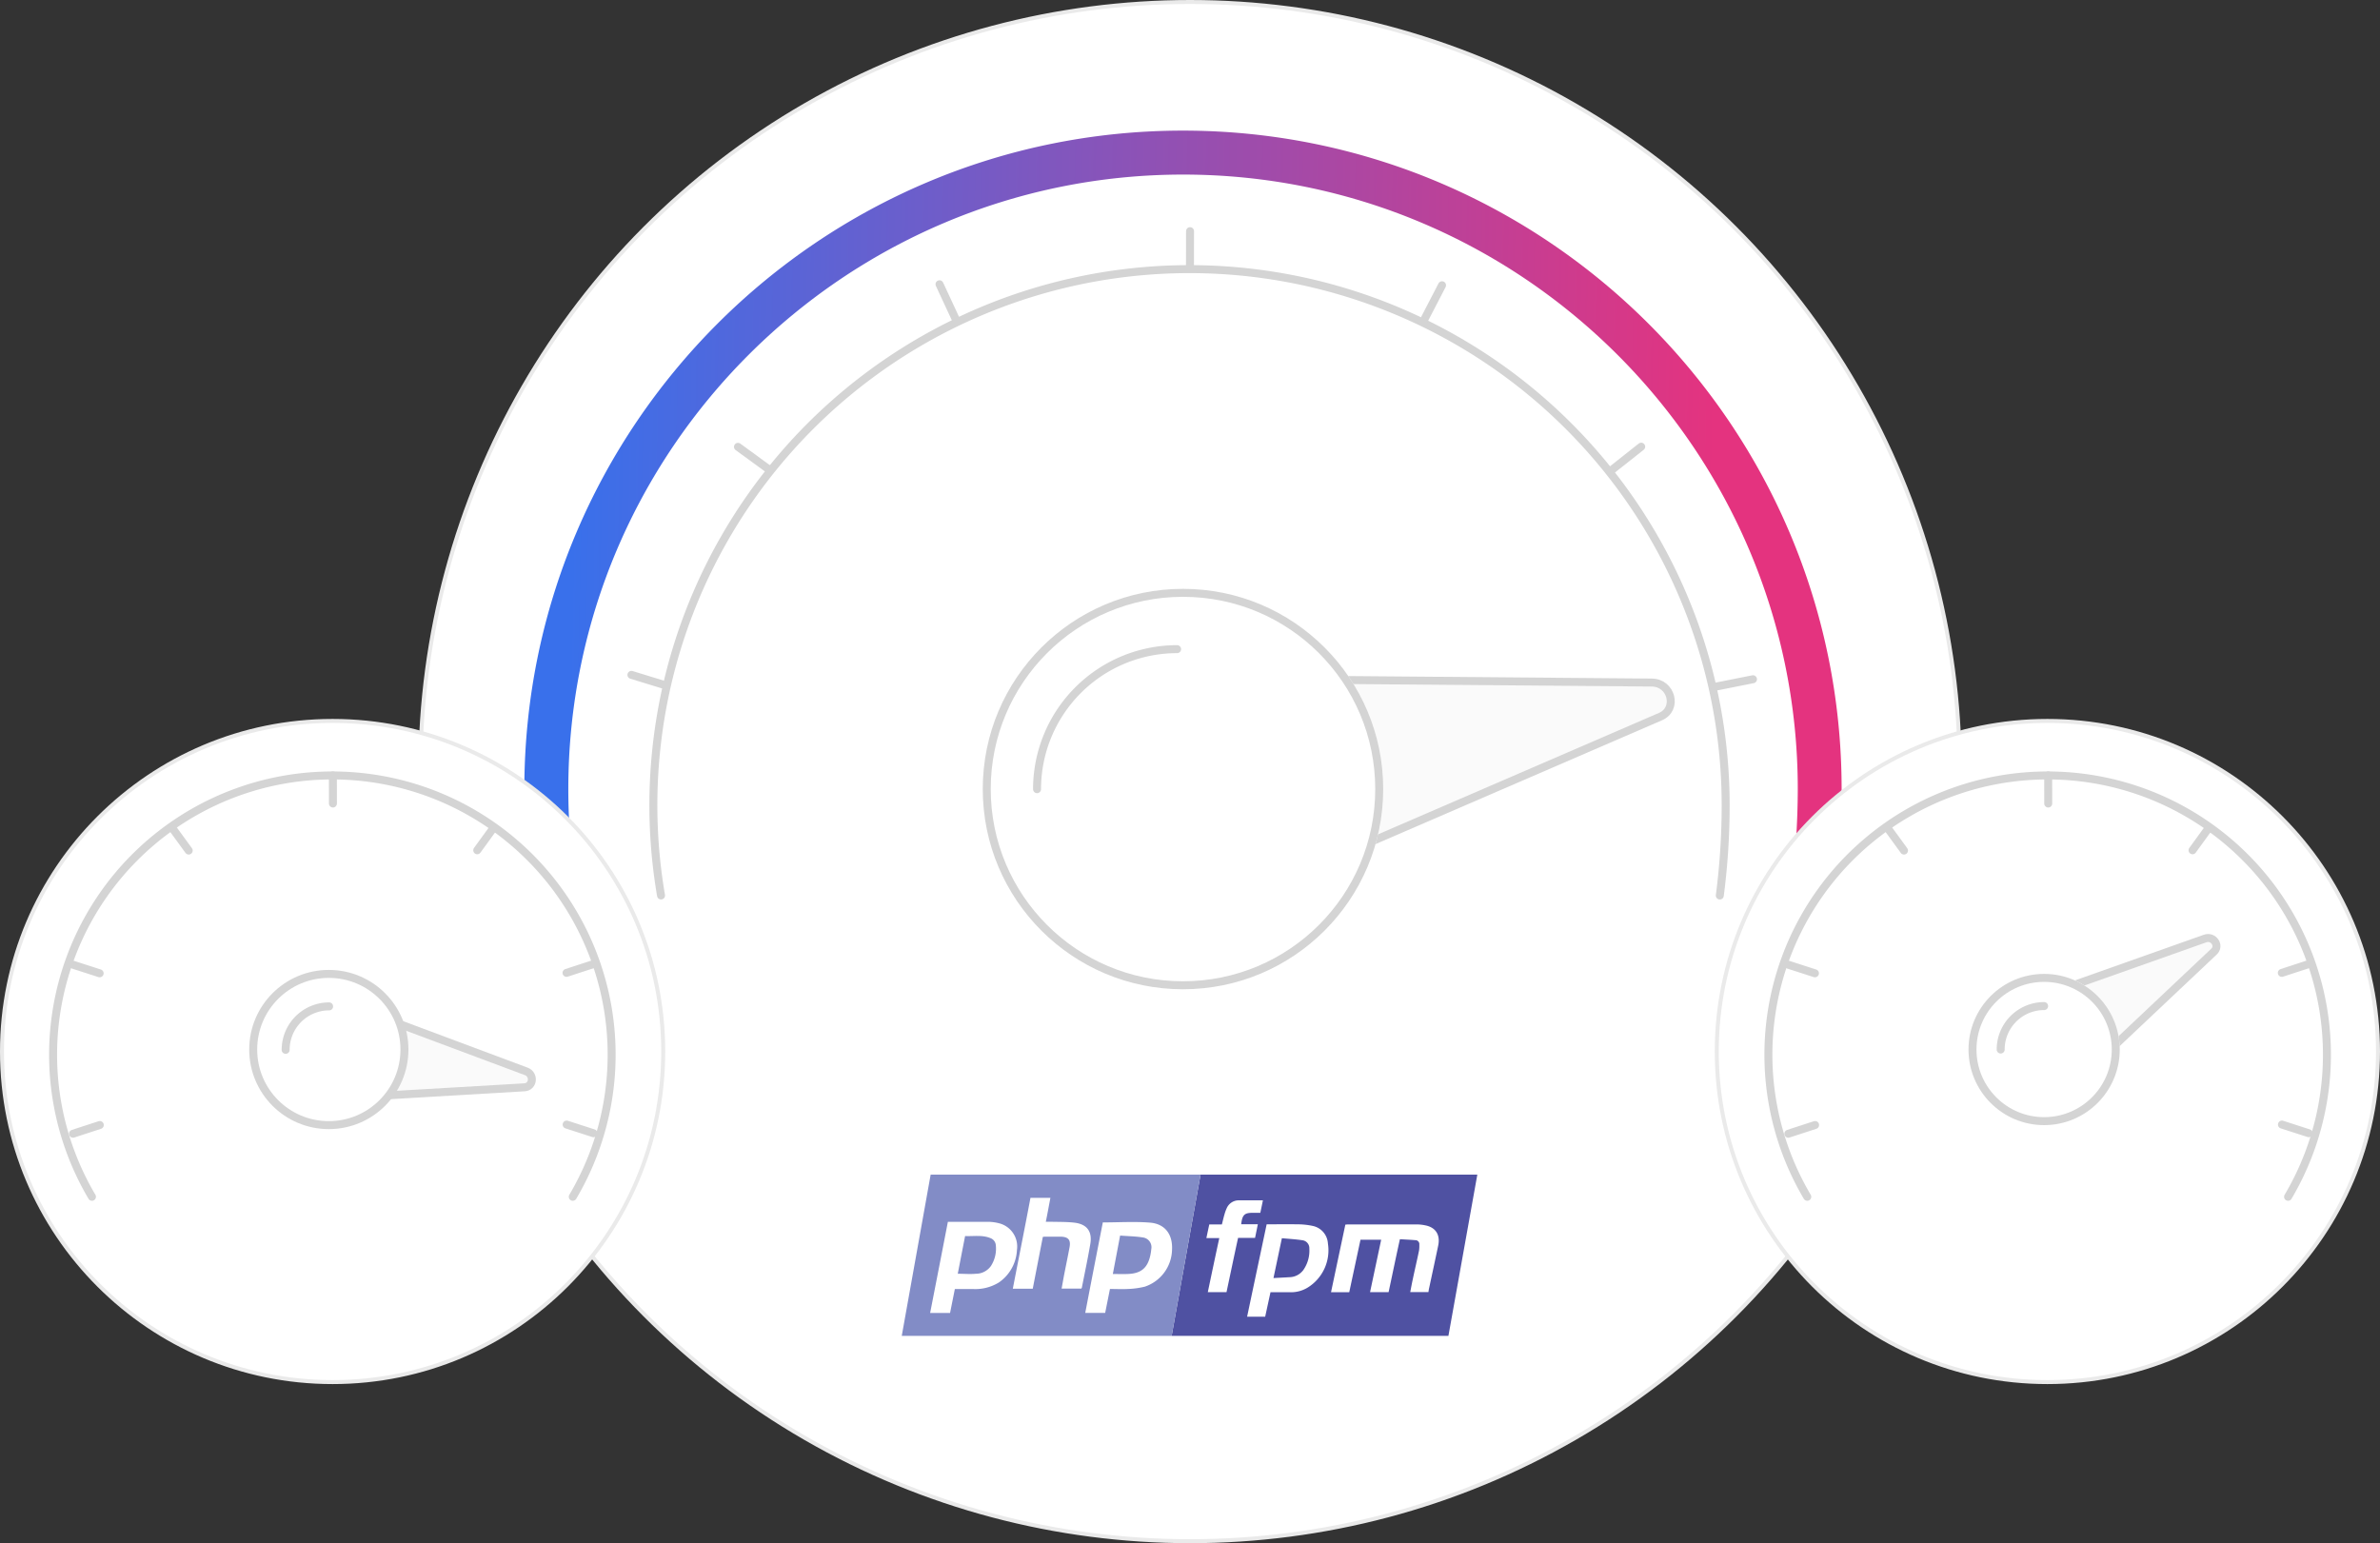
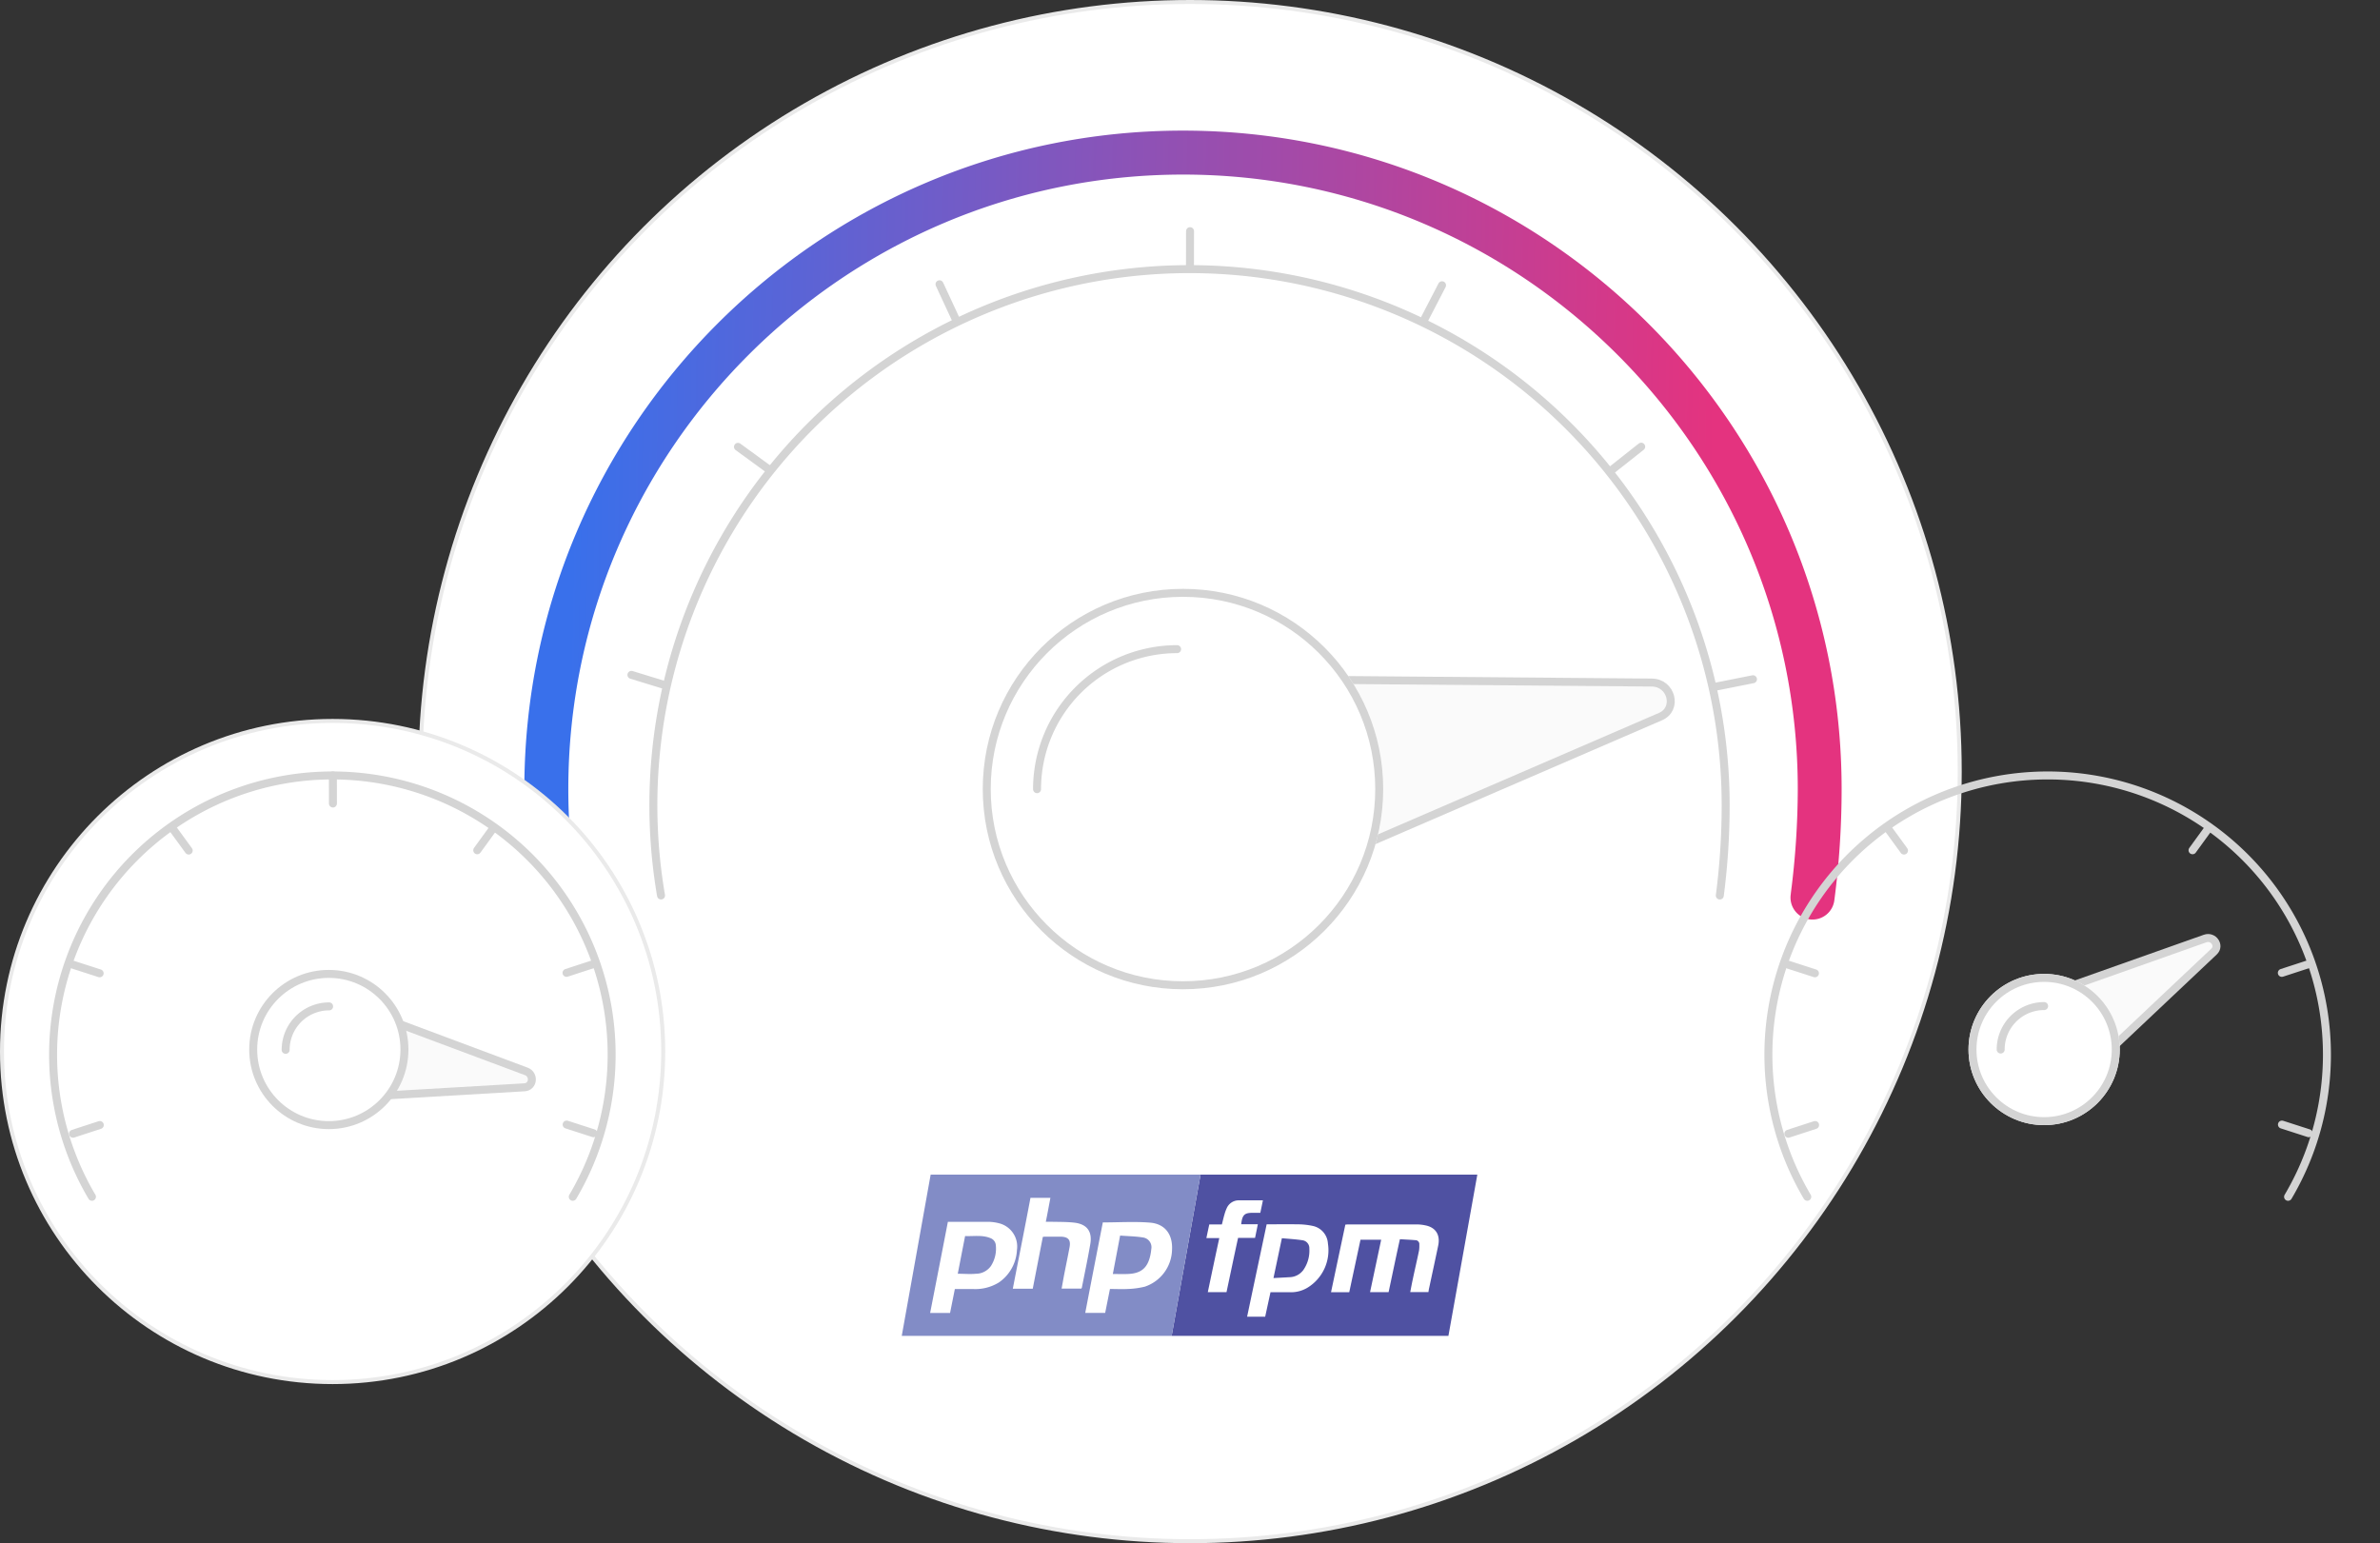
<svg xmlns="http://www.w3.org/2000/svg" id="Layer_1" data-name="Layer 1" viewBox="0 0 597.06 387.18">
  <rect x="0" y="0" width="597.06" height="387.18" fill="#333333" stroke="none" />
  <defs>
    <linearGradient id="linear-gradient" x1="-11.06" y1="605.55" x2="-10.2" y2="605.54" gradientTransform="matrix(330.46, 0, 0, -197.74, 3799.41, 119873.47)" gradientUnits="userSpaceOnUse">
      <stop offset="0" stop-color="#3970eb" />
      <stop offset="1" stop-color="#e4337f" />
    </linearGradient>
  </defs>
  <g id="graphic-php-magento-light">
    <circle id="Ellipse_1009-2" data-name="Ellipse 1009-2" cx="298.54" cy="193.59" r="193.09" style="fill:#fff;stroke:#eaeaea;stroke-miterlimit:10" />
    <g id="Group_12453" data-name="Group 12453">
      <path id="Path_27526" data-name="Path 27526" d="M139.31,230.43a5.51,5.51,0,0,1-5.43-4.59A166.83,166.83,0,0,1,131.54,198c0-91.11,74.12-165.23,165.23-165.23S462,106.87,462,198a214.41,214.41,0,0,1-1.81,27.74,5.52,5.52,0,1,1-10.93-1.5.5.5,0,0,1,0-.12A205.53,205.53,0,0,0,451,198c0-85-69.17-154.2-154.2-154.2S142.57,113,142.57,198a156.44,156.44,0,0,0,2.18,26,5.52,5.52,0,0,1-4.52,6.36,5.62,5.62,0,0,1-.92.08Z" style="fill:url(#linear-gradient)" />
      <path id="Path_27532" data-name="Path 27532" d="M335.62,170.6l78.72.65c5,0,6.68,6.64,2.2,8.55l-72.91,31.52" style="fill:#fafafa;stroke:#d4d4d4;stroke-miterlimit:9.998;stroke-width:2px" />
      <g id="Ellipse_1012-2" data-name="Ellipse 1012-2">
        <circle cx="296.77" cy="197.97" r="50.23" style="fill:#fff" />
        <circle cx="296.77" cy="197.97" r="49.23" style="fill:none;stroke:#d4d4d4;stroke-linecap:round;stroke-width:2px" />
      </g>
      <path id="Path_27531" data-name="Path 27531" d="M260.16,198a35.13,35.13,0,0,1,35.13-35.13" style="fill:none;stroke:#d4d4d4;stroke-linecap:round;stroke-width:2px" />
      <g id="Group_12452" data-name="Group 12452">
        <g id="Group_12451" data-name="Group 12451">
          <path id="Path_27534" data-name="Path 27534" d="M165.83,224.67A134.5,134.5,0,1,1,432.91,202a175.55,175.55,0,0,1-1.47,22.68" style="fill:none;stroke:#d4d4d4;stroke-linecap:round;stroke-miterlimit:10;stroke-width:2px" />
          <g id="Group_12438" data-name="Group 12438">
            <g id="Group_12430" data-name="Group 12430">
              <line id="Line_296" data-name="Line 296" x1="166.41" y1="171.78" x2="158.4" y2="169.32" style="fill:none;stroke:#d4d4d4;stroke-linecap:round;stroke-miterlimit:10;stroke-width:2px" />
            </g>
            <g id="Group_12431" data-name="Group 12431">
              <line id="Line_297" data-name="Line 297" x1="192.64" y1="117.59" x2="185.13" y2="112.11" style="fill:none;stroke:#d4d4d4;stroke-linecap:round;stroke-miterlimit:10;stroke-width:2px" />
            </g>
            <g id="Group_12432" data-name="Group 12432">
              <line id="Line_298" data-name="Line 298" x1="239.79" y1="80.15" x2="235.69" y2="71.32" style="fill:none;stroke:#d4d4d4;stroke-linecap:round;stroke-miterlimit:10;stroke-width:2px" />
            </g>
            <line id="Line_299" data-name="Line 299" x1="298.52" y1="66.83" x2="298.54" y2="58" style="fill:none;stroke:#d4d4d4;stroke-linecap:round;stroke-miterlimit:10;stroke-width:2px" />
            <g id="Group_12434" data-name="Group 12434">
              <line id="Line_300" data-name="Line 300" x1="357.19" y1="80.39" x2="361.76" y2="71.57" style="fill:none;stroke:#d4d4d4;stroke-linecap:round;stroke-miterlimit:10;stroke-width:2px" />
            </g>
            <g id="Group_12435" data-name="Group 12435">
              <line id="Line_301" data-name="Line 301" x1="404.19" y1="118.03" x2="411.72" y2="112.07" style="fill:none;stroke:#d4d4d4;stroke-linecap:round;stroke-miterlimit:10;stroke-width:2px" />
            </g>
            <g id="Group_12436" data-name="Group 12436">
              <line id="Line_302" data-name="Line 302" x1="430.2" y1="172.32" x2="439.76" y2="170.42" style="fill:none;stroke:#d4d4d4;stroke-linecap:round;stroke-miterlimit:10;stroke-width:2px" />
            </g>
          </g>
        </g>
      </g>
    </g>
    <g id="Group_12442" data-name="Group 12442">
      <path id="Path_27539" data-name="Path 27539" d="M370.61,294.71l-7.25,40.45H293.93l7.25-40.45Z" style="fill:#4f51a2" />
      <path id="Path_27540" data-name="Path 27540" d="M301.18,294.71l-7.25,40.45H226.22l7.25-40.45Z" style="fill:#828cc6" />
      <g id="Group_12440" data-name="Group 12440">
        <path id="Path_27541" data-name="Path 27541" d="M250.68,306.93a11.38,11.38,0,0,0-2.65-.38c-3.37,0-6.75,0-10.24,0-1.47,7.61-2.95,15.18-4.45,22.86h5l1.2-6c1.55,0,3,0,4.48,0a11.3,11.3,0,0,0,6.59-1.66,10.5,10.5,0,0,0,4.51-8.18A6,6,0,0,0,250.68,306.93Zm-2,10.57a4.63,4.63,0,0,1-3.87,2.08c-1.46.14-2.92,0-4.54,0,.61-3.15,1.21-6.23,1.84-9.46,2.15.1,4.34-.34,6.43.55a2.05,2.05,0,0,1,1.28,1.8,8,8,0,0,1-1.13,5Z" style="fill:#fff" />
        <path id="Path_27542" data-name="Path 27542" d="M288.56,306.76c-3.89-.32-7.82-.06-11.9-.06q-2.21,11.24-4.41,22.7h5c.4-2,.8-4,1.2-6,1.57,0,3,.08,4.5,0a20.91,20.91,0,0,0,4.24-.58,10,10,0,0,0,6.83-9.21C294.23,309.77,292.33,307.09,288.56,306.76Zm.25,6.68h0a11.3,11.3,0,0,1-.21,1.42c-.68,3.27-2.35,4.67-5.72,4.78-1.18.05-2.38,0-3.71,0L281,310c2,.16,4,.18,5.87.5A2.47,2.47,0,0,1,288.81,313.44Z" style="fill:#fff" />
        <path id="Path_27543" data-name="Path 27543" d="M273.52,312.11c-.63,3.68-1.41,7.34-2.13,11,0,0-.06.09-.12.2h-4.95c.25-1.31.45-2.53.69-3.75.43-2.2.89-4.4,1.3-6.6.35-1.82-.27-2.61-2.12-2.68-1.37,0-2.75,0-4.13,0a3.06,3.06,0,0,0-.45.06c-.84,4.29-1.67,8.58-2.53,13h-5c1.47-7.63,3-15.2,4.43-22.81h5c-.38,2-.74,4-1.15,6h1.06c2,.06,4,0,6,.22C272.65,307.09,274.06,308.94,273.52,312.11Z" style="fill:#fff" />
      </g>
      <g id="Group_12441" data-name="Group 12441">
        <path id="Path_27544" data-name="Path 27544" d="M360.8,312.49c-.74,3.56-1.51,7.09-2.27,10.64-.09.33-.12.67-.19,1.05h-4.56c.22-1.11.4-2.14.63-3.17.51-2.43,1.08-4.84,1.58-7.27a8,8,0,0,0,.07-1.46,1,1,0,0,0-.83-1.12l-.1,0c-1.28-.11-2.55-.16-3.94-.25-1,4.49-1.89,8.85-2.84,13.28H343.7c.93-4.36,1.85-8.72,2.79-13.15H341.3l-2.82,13.17h-4.57c1.2-5.68,2.39-11.29,3.59-16.95a7.75,7.75,0,0,1,.8-.06h17a11.1,11.1,0,0,1,2.37.26C360.22,308,361.34,309.88,360.8,312.49Z" style="fill:#fff" />
        <path id="Path_27545" data-name="Path 27545" d="M333.13,312a4.79,4.79,0,0,0-3.67-4.39,18.2,18.2,0,0,0-4.16-.43c-2.46-.06-4.92,0-7.54,0-1.65,7.79-3.28,15.46-4.9,23.17h4.53l1.33-6.13c1.76,0,3.42,0,5.07,0a8,8,0,0,0,4.26-1.17A11,11,0,0,0,333.13,312Zm-6.31,6.82a4.39,4.39,0,0,1-3.27,1.62c-1.28.08-2.56.14-4.08.22l2.11-10c1.79.17,3.5.26,5.19.52a2,2,0,0,1,1.7,2.09A8.49,8.49,0,0,1,326.82,318.84Z" style="fill:#fff" />
        <path id="Path_27546" data-name="Path 27546" d="M311.37,307.16h4.18c-.25,1.22-.46,2.29-.7,3.42h-4.26c-1,4.56-1.93,9.06-2.9,13.61H303c.95-4.54,1.89-9,2.88-13.56h-3.24c.26-1.22.48-2.29.73-3.43h3.16c.23-.88.41-1.7.65-2.51a10.33,10.33,0,0,1,.55-1.53,3.29,3.29,0,0,1,3-2c2,0,4,0,6.09,0-.2,1-.41,2-.65,3.13h-1.78C312.19,304.28,311.66,304.75,311.37,307.16Z" style="fill:#fff" />
      </g>
    </g>
    <g id="Group_12457" data-name="Group 12457">
      <circle id="Ellipse_1015-3" data-name="Ellipse 1015-3" cx="83.44" cy="263.82" r="82.94" style="fill:#fff;stroke:#eaeaea;stroke-miterlimit:10" />
      <g id="Group_12456" data-name="Group 12456">
        <g id="Group_12454" data-name="Group 12454">
          <path id="Path_27547" data-name="Path 27547" d="M98.78,256.39,132,268.8c2.1.77,1.81,3.84-.39,4l-35.68,2.09" style="fill:#fafafa;stroke:#d4d4d4;stroke-miterlimit:10;stroke-width:2px" />
          <circle id="Ellipse_1017" data-name="Ellipse 1017" cx="82.49" cy="263.32" r="18.97" style="fill:#fff;stroke:#d4d4d4;stroke-linecap:round;stroke-width:2px" />
        </g>
        <g id="Group_12455" data-name="Group 12455">
          <path id="Path_27549" data-name="Path 27549" d="M23.07,300.27a70.06,70.06,0,1,1,120.62,0" style="fill:none;stroke:#d4d4d4;stroke-linecap:round;stroke-width:2px" />
          <g id="Group_12450" data-name="Group 12450">
            <g id="Group_12443" data-name="Group 12443">
              <line id="Line_303" data-name="Line 303" x1="25.04" y1="282.26" x2="18.32" y2="284.45" style="fill:none;stroke:#d4d4d4;stroke-linecap:round;stroke-width:2px" />
            </g>
            <g id="Group_12444" data-name="Group 12444">
              <line id="Line_304" data-name="Line 304" x1="25" y1="244.2" x2="18.28" y2="242.03" style="fill:none;stroke:#d4d4d4;stroke-linecap:round;stroke-width:2px" />
            </g>
            <g id="Group_12445" data-name="Group 12445">
              <line id="Line_305" data-name="Line 305" x1="47.34" y1="213.4" x2="43.18" y2="207.69" style="fill:none;stroke:#d4d4d4;stroke-linecap:round;stroke-width:2px" />
            </g>
            <g id="Group_12446" data-name="Group 12446">
              <line id="Line_306" data-name="Line 306" x1="83.52" y1="201.6" x2="83.51" y2="194.54" style="fill:none;stroke:#d4d4d4;stroke-linecap:round;stroke-width:2px" />
            </g>
            <g id="Group_12447" data-name="Group 12447">
              <line id="Line_307" data-name="Line 307" x1="119.72" y1="213.33" x2="123.87" y2="207.61" style="fill:none;stroke:#d4d4d4;stroke-linecap:round;stroke-width:2px" />
            </g>
            <g id="Group_12448" data-name="Group 12448">
              <line id="Line_308" data-name="Line 308" x1="142.12" y1="244.09" x2="148.83" y2="241.9" style="fill:none;stroke:#d4d4d4;stroke-linecap:round;stroke-width:2px" />
            </g>
            <g id="Group_12449" data-name="Group 12449">
              <line id="Line_309" data-name="Line 309" x1="142.15" y1="282.15" x2="148.87" y2="284.32" style="fill:none;stroke:#d4d4d4;stroke-linecap:round;stroke-width:2px" />
            </g>
          </g>
        </g>
        <path id="Path_27550" data-name="Path 27550" d="M71.66,263.4a10.9,10.9,0,0,1,10.9-10.9h0" style="fill:none;stroke:#d4d4d4;stroke-linecap:round;stroke-width:2px" />
      </g>
    </g>
    <g id="Group_12458" data-name="Group 12458">
-       <circle id="Ellipse_1015-4" data-name="Ellipse 1015-4" cx="513.62" cy="263.82" r="82.94" style="fill:#fff;stroke:#eaeaea;stroke-miterlimit:10" />
      <g id="Group_12456-2" data-name="Group 12456-2">
        <g id="Group_12454-2" data-name="Group 12454-2">
          <path id="Path_27547-2" data-name="Path 27547-2" d="M519.77,247.31l33.4-11.83c2.1-.76,3.85,1.78,2.24,3.28l-26,24.54" style="fill:#fafafa;stroke:#d4d4d4;stroke-miterlimit:10;stroke-width:2px" />
          <g id="Ellipse_1017-2" data-name="Ellipse 1017-2">
            <circle cx="512.8" cy="263.32" r="18.97" style="fill:#fff" />
            <circle cx="512.8" cy="263.32" r="17.97" style="fill:none;stroke:#d4d4d4;stroke-linecap:round;stroke-width:2px" />
          </g>
          <path id="Path_27551" data-name="Path 27551" d="M501.9,263.32a10.9,10.9,0,0,1,10.9-10.9h0" style="fill:none;stroke:#d4d4d4;stroke-linecap:round;stroke-width:2px" />
        </g>
        <g id="Group_12455-2" data-name="Group 12455-2">
          <path id="Path_27549-2" data-name="Path 27549-2" d="M453.38,300.27a70.06,70.06,0,1,1,120.62,0" style="fill:none;stroke:#d4d4d4;stroke-linecap:round;stroke-miterlimit:10;stroke-width:2px" />
          <g id="Group_12450-2" data-name="Group 12450-2">
            <g id="Group_12443-2" data-name="Group 12443-2">
              <line id="Line_303-2" data-name="Line 303-2" x1="455.35" y1="282.26" x2="448.63" y2="284.45" style="fill:none;stroke:#d4d4d4;stroke-linecap:round;stroke-miterlimit:10;stroke-width:2px" />
            </g>
            <g id="Group_12444-2" data-name="Group 12444-2">
              <line id="Line_304-2" data-name="Line 304-2" x1="455.31" y1="244.2" x2="448.59" y2="242.03" style="fill:none;stroke:#d4d4d4;stroke-linecap:round;stroke-miterlimit:10;stroke-width:2px" />
            </g>
            <g id="Group_12445-2" data-name="Group 12445-2">
              <line id="Line_305-2" data-name="Line 305-2" x1="477.65" y1="213.4" x2="473.49" y2="207.69" style="fill:none;stroke:#d4d4d4;stroke-linecap:round;stroke-miterlimit:10;stroke-width:2px" />
            </g>
            <g id="Group_12446-2" data-name="Group 12446-2">
-               <line id="Line_306-2" data-name="Line 306-2" x1="513.83" y1="201.6" x2="513.82" y2="194.54" style="fill:none;stroke:#d4d4d4;stroke-linecap:round;stroke-miterlimit:10;stroke-width:2px" />
-             </g>
+               </g>
            <g id="Group_12447-2" data-name="Group 12447-2">
              <line id="Line_307-2" data-name="Line 307-2" x1="550.03" y1="213.33" x2="554.18" y2="207.61" style="fill:none;stroke:#d4d4d4;stroke-linecap:round;stroke-miterlimit:10;stroke-width:2px" />
            </g>
            <g id="Group_12448-2" data-name="Group 12448-2">
              <line id="Line_308-2" data-name="Line 308-2" x1="572.43" y1="244.09" x2="579.14" y2="241.9" style="fill:none;stroke:#d4d4d4;stroke-linecap:round;stroke-miterlimit:10;stroke-width:2px" />
            </g>
            <g id="Group_12449-2" data-name="Group 12449-2">
              <line id="Line_309-2" data-name="Line 309-2" x1="572.46" y1="282.15" x2="579.18" y2="284.32" style="fill:none;stroke:#d4d4d4;stroke-linecap:round;stroke-miterlimit:10;stroke-width:2px" />
            </g>
          </g>
        </g>
      </g>
    </g>
  </g>
</svg>